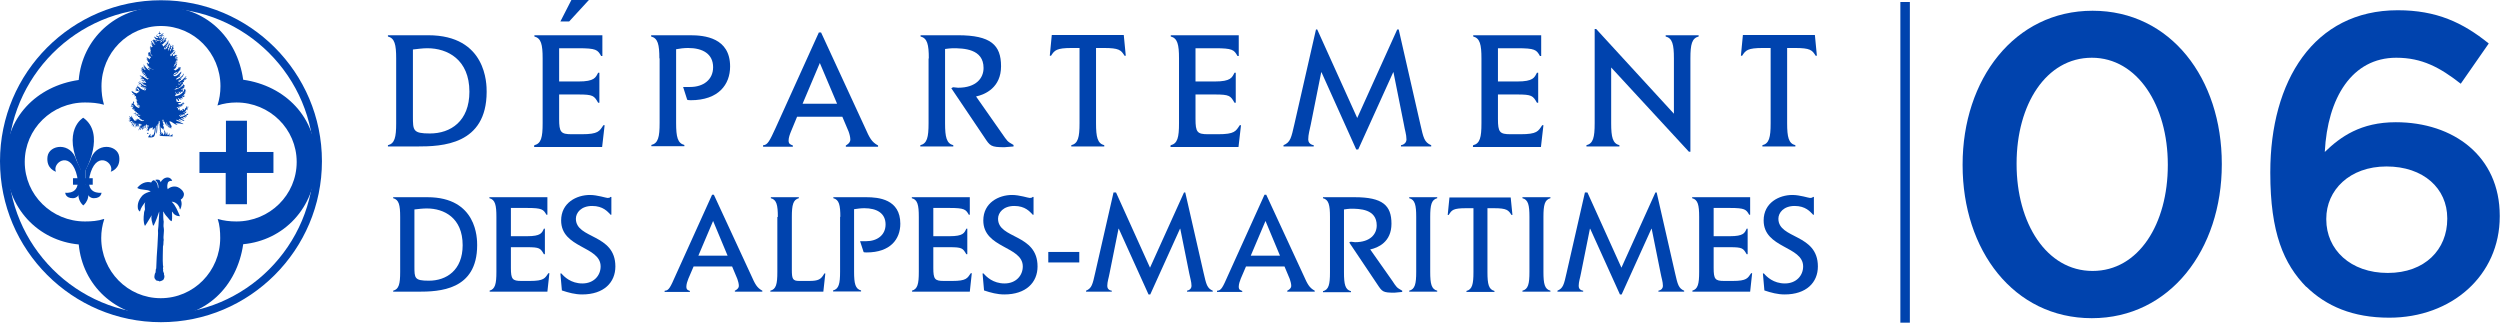
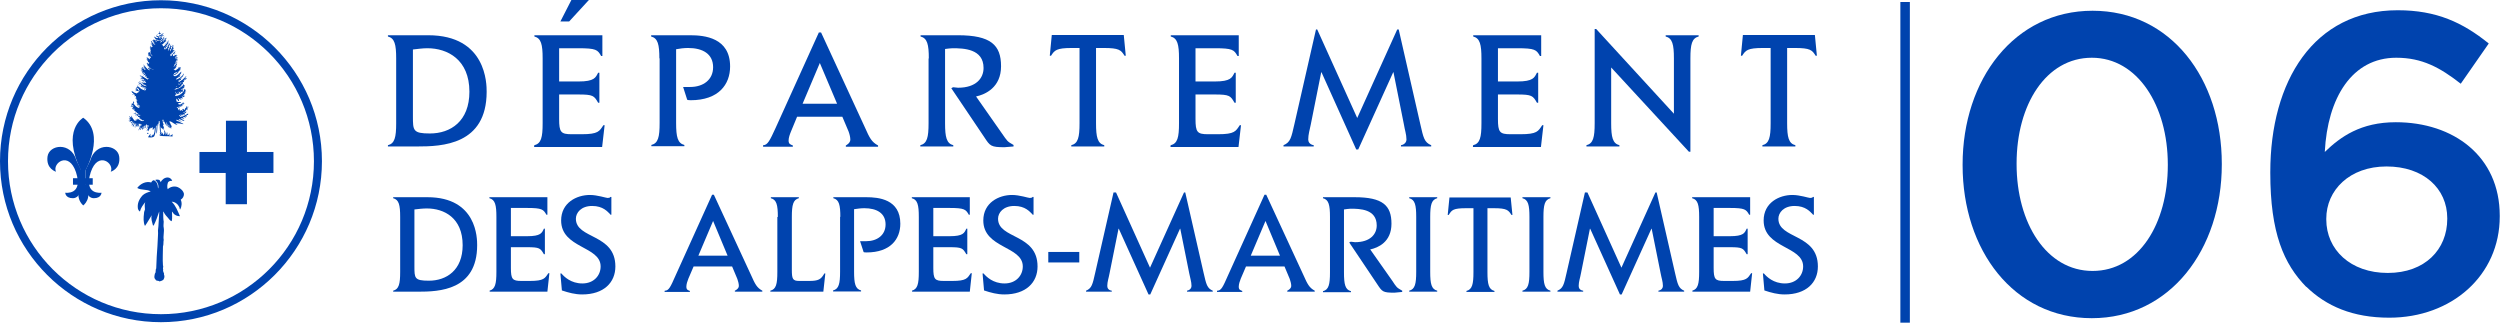
<svg xmlns="http://www.w3.org/2000/svg" width="767" height="99" viewBox="0 0 767 99" fill="none">
  <path d="M585.946 0.614H583.032V99H585.946V0.614Z" fill="#0043AE" />
  <path d="M602.127 50.688V50.458C602.127 24.385 618 3.297 642.003 3.297C666.005 3.297 681.649 24.155 681.649 50.228V50.458C681.649 76.531 665.775 97.619 641.773 97.619C617.77 97.619 602.127 76.761 602.127 50.688ZM665.085 50.688V50.458C665.085 32.437 655.806 17.714 641.773 17.714C627.739 17.714 618.691 32.054 618.691 50.151V50.381C618.691 68.402 627.816 83.126 642.003 83.126C656.189 83.126 665.085 68.632 665.085 50.688Z" fill="#0043AE" />
  <path d="M707.568 88.033C700.667 80.978 696.526 71.469 696.526 53.065V52.835C696.526 24.922 709.792 3.144 735.635 3.144C747.521 3.144 755.573 6.901 763.548 13.343L754.959 25.689C748.594 20.704 743.073 17.714 735.175 17.714C721.601 17.714 714.086 29.983 713.243 46.624C718.074 41.946 724.285 37.498 735.021 37.498C752.735 37.498 766.922 47.927 766.922 66.178V66.408C766.922 84.506 752.199 97.466 733.027 97.466C721.831 97.466 713.703 93.938 707.568 87.957M750.818 67.175V66.945C750.818 57.82 743.533 51.071 732.184 51.071C720.835 51.071 713.703 58.356 713.703 67.098V67.329C713.703 76.607 721.141 83.739 732.567 83.739C743.993 83.739 750.818 76.531 750.818 67.175Z" fill="#0043AE" />
  <path d="M121.545 17.943C121.545 13.649 121.085 11.732 119.014 11.195V10.812H131.361C149.305 10.812 149.305 25.842 149.305 28.142C149.305 44.476 135.578 44.936 127.987 44.936H119.014V44.553C121.085 44.016 121.545 42.176 121.545 37.805V17.943ZM126.683 35.658C126.683 40.029 126.683 40.949 131.897 40.949C138.262 40.949 144.014 37.191 144.014 28.142C144.014 18.25 137.265 14.799 131.131 14.799C129.597 14.799 128.14 15.029 126.683 15.183V35.658Z" fill="#0043AE" />
  <path d="M163.951 44.554C166.022 44.017 166.482 42.176 166.482 37.805V17.944C166.482 13.65 166.022 11.733 163.951 11.196V10.812H184.809V17.177H184.426C183.352 15.26 182.892 14.8 177.448 14.8H171.543V24.999H177.448C182.432 24.999 182.739 23.772 183.506 22.315H183.889V31.517H183.506C182.279 29.37 181.972 28.987 177.448 28.987H171.543V36.502C171.543 40.566 172.08 41.179 175.377 41.179H178.445C183.582 41.179 183.889 40.259 185.116 38.419H185.5L184.733 45.09H163.875V44.707L163.951 44.554ZM175.224 0H180.668L174.61 6.595H171.926L175.3 0H175.224Z" fill="#0043AE" />
  <path d="M202.294 17.943C202.294 13.649 201.834 11.732 199.764 11.195V10.812H211.726C216.174 10.812 223.996 11.579 223.996 20.397C223.996 25.919 220.468 30.75 211.88 30.75C211.164 30.75 210.806 30.673 210.806 30.52L209.579 26.685C210.346 26.685 211.036 26.685 211.726 26.685C215.791 26.685 218.781 24.462 218.781 20.627C218.781 16.563 215.637 14.723 211.113 14.723C209.886 14.723 208.582 14.876 207.432 15.106V37.728C207.432 42.022 207.892 43.939 209.963 44.476V44.86H199.84V44.476C201.911 43.939 202.371 42.099 202.371 37.728V17.867L202.294 17.943Z" fill="#0043AE" />
  <path d="M234.118 44.554C235.498 44.554 236.188 43.097 237.952 39.263L251.219 9.969H251.909L265.328 39.033C266.785 42.33 267.399 43.557 269.393 44.631V45.014H259.5V44.631C259.5 44.631 260.881 43.941 260.881 42.867C260.881 42.1 260.651 41.18 260.344 40.337L258.427 35.812H244.547L242.707 40.26C242.323 41.18 241.94 42.254 241.94 43.097C241.94 44.247 242.553 44.324 243.243 44.631V45.014H234.118V44.631V44.554ZM246.234 31.825H256.817L251.525 19.325L246.234 31.825Z" fill="#0043AE" />
  <path d="M284.96 17.943C284.96 13.649 284.5 11.732 282.43 11.195V10.812H293.856C303.978 10.812 307.122 13.803 307.122 20.321C307.122 26.839 302.291 28.986 299.454 29.599L307.352 40.872C309.039 43.249 308.886 43.326 310.956 44.476V44.936L308.196 45.166C303.978 45.166 303.748 44.783 301.984 42.099L291.862 27.069L292.399 26.762C292.935 26.762 293.395 26.916 293.932 26.916C299.454 26.916 301.754 24.002 301.754 20.858C301.754 14.953 295.619 14.799 292.245 14.799C291.478 14.799 290.711 14.953 289.945 15.029V37.805C289.945 42.099 290.405 44.016 292.475 44.553V44.936H282.353V44.553C284.423 44.016 284.884 42.176 284.884 37.805V17.943H284.96Z" fill="#0043AE" />
  <path d="M331.2 14.723H328.823C324.145 14.723 323.532 15.413 322.458 17.1H322.075L322.688 10.735H344.773L345.387 17.1H345.003C343.93 15.336 343.316 14.723 338.639 14.723H336.261V37.805C336.261 42.099 336.721 44.016 338.792 44.553V44.936H328.67V44.553C330.74 44.016 331.2 42.176 331.2 37.805V14.723Z" fill="#0043AE" />
  <path d="M359.19 44.553C361.261 44.016 361.721 42.176 361.721 37.805V17.943C361.721 13.649 361.261 11.732 359.19 11.195V10.812H380.049V17.177H379.665C378.592 15.259 378.131 14.799 372.687 14.799H366.782V24.998H372.687C377.671 24.998 377.978 23.771 378.745 22.314H379.128V31.517H378.745C377.518 29.369 377.211 28.986 372.687 28.986H366.782V36.501C366.782 40.565 367.319 41.179 370.616 41.179H373.684C378.822 41.179 379.128 40.259 380.355 38.418H380.739L379.972 45.09H359.114V44.706L359.19 44.553Z" fill="#0043AE" />
  <path d="M403.667 9.049H404.127L416.396 36.195L428.666 9.049H429.126L435.721 37.959C436.718 42.33 436.948 43.633 439.095 44.553V44.937H429.816V44.553C431.043 44.323 431.503 43.48 431.503 42.79C431.503 41.256 430.966 39.799 430.736 38.265L427.516 22.162H427.439L416.703 45.857H416.09L405.431 22.162H405.354L402.133 38.265C401.826 39.799 401.366 41.256 401.366 42.79C401.366 43.48 401.75 44.323 403.053 44.553V44.937H393.775V44.553C395.922 43.633 396.152 42.33 397.149 37.959L403.744 9.049H403.667Z" fill="#0043AE" />
  <path d="M451.978 44.553C454.049 44.016 454.509 42.176 454.509 37.805V17.943C454.509 13.649 454.049 11.732 451.978 11.195V10.812H472.837V17.177H472.453C471.38 15.259 470.92 14.799 465.475 14.799H459.57V24.998H465.475C470.459 24.998 470.766 23.771 471.533 22.314H471.917V31.517H471.533C470.306 29.369 469.999 28.986 465.475 28.986H459.57V36.501C459.57 40.565 460.107 41.179 463.405 41.179H466.472C471.61 41.179 471.916 40.259 473.143 38.418H473.527L472.76 45.09H451.902V44.706L451.978 44.553Z" fill="#0043AE" />
  <path d="M489.247 8.895H489.707L513.556 34.891V17.944C513.556 13.649 513.096 11.732 511.025 11.196V10.812H521.147V11.196C519.077 11.732 518.617 13.573 518.617 17.944V46.547H518.157L494.308 20.704V37.805C494.308 42.099 494.768 44.017 496.839 44.553V44.937H486.716V44.553C488.787 44.017 489.247 42.176 489.247 37.805V8.895Z" fill="#0043AE" />
  <path d="M543.233 14.723H540.856C536.178 14.723 535.565 15.413 534.491 17.1H534.108L534.721 10.735H556.806L557.42 17.1H557.036C555.963 15.336 555.349 14.723 550.671 14.723H548.294V37.805C548.294 42.099 548.754 44.016 550.825 44.553V44.936H540.702V44.553C542.773 44.016 543.233 42.176 543.233 37.805V14.723Z" fill="#0043AE" />
  <path d="M122.772 66.561C122.772 62.88 122.388 61.27 120.625 60.81V60.503H131.13C146.391 60.503 146.391 73.233 146.391 75.227C146.391 89.106 134.735 89.49 128.216 89.49H120.625V89.183C122.388 88.723 122.772 87.113 122.772 83.432V66.561ZM127.143 81.668C127.143 85.349 127.143 86.116 131.591 86.116C136.958 86.116 141.943 82.895 141.943 75.227C141.943 66.791 136.192 63.954 130.977 63.954C129.673 63.954 128.446 64.107 127.143 64.261V81.668Z" fill="#0043AE" />
  <path d="M150.149 89.183C151.913 88.723 152.296 87.113 152.296 83.432V66.561C152.296 62.88 151.913 61.27 150.149 60.81V60.503H167.94V65.871H167.633C166.713 64.261 166.329 63.801 161.728 63.801H156.744V72.466H161.728C165.946 72.466 166.253 71.469 166.866 70.165H167.173V77.987H166.866C165.793 76.147 165.562 75.84 161.728 75.84H156.744V82.205C156.744 85.656 157.204 86.192 159.965 86.192H162.572C166.943 86.192 167.173 85.349 168.246 83.815H168.553L167.94 89.49H150.226V89.183H150.149Z" fill="#0043AE" />
  <path d="M187.264 65.796C186.42 64.952 185.04 63.189 181.666 63.189C178.292 63.189 176.681 65.259 176.681 67.1C176.681 73.388 188.797 71.624 188.797 81.746C188.797 86.654 185.27 90.335 178.598 90.335C176.451 90.335 174.457 89.798 172.387 89.108L171.927 83.893H172.234C173.077 84.89 175.148 86.961 178.675 86.961C182.202 86.961 184.273 84.507 184.273 81.746C184.273 75.458 172.157 76.225 172.157 67.636C172.157 62.192 176.911 59.815 180.976 59.815C183.276 59.815 185.96 60.735 186.42 60.735C186.727 60.735 187.187 60.658 187.264 60.428H187.57V65.873H187.264V65.796Z" fill="#0043AE" />
  <path d="M203.98 89.184C205.207 89.184 205.744 87.957 207.201 84.66L218.474 59.737H219.011L230.437 84.43C231.663 87.191 232.2 88.264 233.887 89.184V89.491H225.452V89.184C225.452 89.184 226.679 88.647 226.679 87.727C226.679 87.037 226.449 86.27 226.219 85.58L224.608 81.746H212.799L211.189 85.504C210.882 86.27 210.575 87.191 210.575 87.957C210.575 88.954 211.112 89.031 211.649 89.261V89.568H203.904V89.261L203.98 89.184ZM214.256 78.448H223.228L218.78 67.789L214.256 78.448Z" fill="#0043AE" />
  <path d="M238.643 66.561C238.643 62.88 238.259 61.27 236.495 60.81V60.503H245.084V60.81C243.32 61.27 242.937 62.88 242.937 66.561V82.742C242.937 85.502 243.167 86.192 245.161 86.192H248.228C251.065 86.192 251.909 85.732 252.906 83.892H253.213L252.599 89.49H236.342V89.183C238.106 88.723 238.489 87.189 238.489 83.432V66.561H238.643Z" fill="#0043AE" />
  <path d="M257.814 66.561C257.814 62.88 257.43 61.27 255.667 60.81V60.503H265.789C269.546 60.503 276.218 61.117 276.218 68.632C276.218 73.309 273.227 77.45 265.866 77.45C265.252 77.45 264.945 77.399 264.945 77.297L263.872 74C264.485 74 265.099 74 265.712 74C269.163 74 271.694 72.082 271.694 68.862C271.694 65.411 269.01 63.877 265.176 63.877C264.102 63.877 263.028 64.031 262.031 64.184V83.355C262.031 87.036 262.415 88.646 264.179 89.106V89.413H255.59V89.106C257.354 88.646 257.737 87.036 257.737 83.355V66.485L257.814 66.561Z" fill="#0043AE" />
  <path d="M279.745 89.183C281.509 88.723 281.892 87.113 281.892 83.432V66.561C281.892 62.88 281.509 61.27 279.745 60.81V60.503H297.536V65.871H297.229C296.309 64.261 295.925 63.801 291.324 63.801H286.34V72.466H291.324C295.542 72.466 295.849 71.469 296.462 70.165H296.769V77.987H296.462C295.389 76.147 295.158 75.84 291.324 75.84H286.34V82.205C286.34 85.656 286.8 86.192 289.56 86.192H292.168C296.539 86.192 296.769 85.349 297.842 83.815H298.149L297.536 89.49H279.822V89.183H279.745Z" fill="#0043AE" />
  <path d="M316.784 65.796C315.941 64.952 314.56 63.189 311.186 63.189C307.812 63.189 306.202 65.259 306.202 67.1C306.202 73.388 318.318 71.624 318.318 81.746C318.318 86.654 314.79 90.335 308.119 90.335C305.972 90.335 303.978 89.798 301.907 89.108L301.447 83.893H301.754C302.598 84.89 304.668 86.961 308.195 86.961C311.723 86.961 313.793 84.507 313.793 81.746C313.793 75.458 301.677 76.225 301.677 67.636C301.677 62.192 306.432 59.815 310.496 59.815C312.797 59.815 315.481 60.735 315.941 60.735C316.247 60.735 316.707 60.658 316.784 60.428H317.091V65.873H316.784V65.796Z" fill="#0043AE" />
  <path d="M321.615 77.299H331.124V80.519H321.615V77.299Z" fill="#0043AE" />
  <path d="M342.013 59.047H342.397L352.826 82.129L363.255 59.047H363.638L369.236 83.586C370.08 87.267 370.31 88.417 372.074 89.184V89.491H364.175V89.184C365.249 88.954 365.555 88.264 365.555 87.727C365.555 86.423 365.095 85.196 364.865 83.893L362.105 70.166H362.028L352.902 90.334H352.366L343.24 70.166H343.164L340.403 83.893C340.173 85.196 339.713 86.423 339.713 87.727C339.713 88.34 340.019 89.031 341.093 89.184V89.491H333.195V89.184C334.958 88.417 335.188 87.344 336.032 83.586L341.63 59.047H342.013Z" fill="#0043AE" />
  <path d="M373.454 89.184C374.681 89.184 375.218 87.957 376.675 84.66L387.947 59.737H388.484L399.91 84.43C401.137 87.191 401.674 88.264 403.361 89.184V89.491H394.926V89.184C394.926 89.184 396.152 88.647 396.152 87.727C396.152 87.037 395.922 86.27 395.692 85.58L394.082 81.746H382.273L380.662 85.504C380.356 86.27 380.049 87.191 380.049 87.957C380.049 88.954 380.586 89.031 381.122 89.261V89.568H373.377V89.261L373.454 89.184ZM383.73 78.448H392.702L388.254 67.789L383.73 78.448Z" fill="#0043AE" />
  <path d="M408.038 66.561C408.038 62.88 407.655 61.27 405.891 60.81V60.503H415.63C424.219 60.503 426.903 63.034 426.903 68.632C426.903 74.23 422.838 75.993 420.384 76.53L427.133 86.116C428.513 88.186 428.436 88.186 430.2 89.183V89.567L427.823 89.797C424.219 89.797 424.065 89.49 422.532 87.189L413.943 74.383L414.403 74.153C414.863 74.153 415.247 74.306 415.707 74.306C420.384 74.306 422.378 71.853 422.378 69.168C422.378 64.107 417.164 64.031 414.326 64.031C413.713 64.031 413.023 64.184 412.333 64.261V83.585C412.333 87.266 412.716 88.876 414.48 89.337V89.643H405.891V89.337C407.655 88.876 408.038 87.266 408.038 83.585V66.715V66.561Z" fill="#0043AE" />
  <path d="M432.347 89.183C434.111 88.723 434.494 87.113 434.494 83.432V66.561C434.494 62.88 434.111 61.27 432.347 60.81V60.503H440.936V60.81C439.172 61.27 438.789 62.88 438.789 66.561V83.432C438.789 87.113 439.172 88.723 440.936 89.183V89.49H432.347V89.183Z" fill="#0043AE" />
  <path d="M451.825 63.877H449.831C445.844 63.877 445.384 64.414 444.463 65.948H444.157L444.694 60.58H463.481L464.018 65.948H463.711C462.791 64.491 462.331 63.877 458.343 63.877H456.35V83.509C456.35 87.19 456.733 88.8 458.497 89.26V89.567H449.908V89.26C451.672 88.8 452.055 87.19 452.055 83.509V63.877H451.825Z" fill="#0043AE" />
  <path d="M467.085 89.183C468.849 88.723 469.233 87.113 469.233 83.432V66.561C469.233 62.88 468.849 61.27 467.085 60.81V60.503H475.674V60.81C473.91 61.27 473.527 62.88 473.527 66.561V83.432C473.527 87.113 473.91 88.723 475.674 89.183V89.49H467.085V89.183Z" fill="#0043AE" />
  <path d="M486.64 59.047H487.024L497.453 82.129L507.882 59.047H508.265L513.863 83.586C514.707 87.267 514.937 88.417 516.701 89.184V89.491H508.802V89.184C509.876 88.954 510.182 88.264 510.182 87.727C510.182 86.423 509.722 85.196 509.492 83.893L506.732 70.166H506.655L497.529 90.334H496.993L487.867 70.166H487.791L485.03 83.893C484.8 85.196 484.34 86.423 484.34 87.727C484.34 88.34 484.646 89.031 485.72 89.184V89.491H477.822V89.184C479.585 88.417 479.815 87.344 480.659 83.586L486.257 59.047H486.64Z" fill="#0043AE" />
  <path d="M519.155 89.183C520.918 88.723 521.302 87.113 521.302 83.432V66.561C521.302 62.88 520.918 61.27 519.155 60.81V60.503H536.945V65.871H536.639C535.718 64.261 535.335 63.801 530.734 63.801H525.749V72.466H530.734C534.952 72.466 535.258 71.469 535.872 70.165H536.179V77.987H535.872C534.798 76.147 534.568 75.84 530.734 75.84H525.749V82.205C525.749 85.656 526.21 86.192 528.97 86.192H531.577C535.948 86.192 536.178 85.349 537.252 83.815H537.559L536.945 89.49H519.231V89.183H519.155Z" fill="#0043AE" />
  <path d="M556.192 65.796C555.349 64.952 553.969 63.189 550.594 63.189C547.22 63.189 545.61 65.259 545.61 67.1C545.61 73.388 557.726 71.624 557.726 81.746C557.726 86.654 554.199 90.335 547.527 90.335C545.38 90.335 543.386 89.798 541.316 89.108L540.856 83.893H541.162C542.006 84.89 544.076 86.961 547.604 86.961C551.131 86.961 553.202 84.507 553.202 81.746C553.202 75.458 541.086 76.225 541.086 67.636C541.086 62.192 545.84 59.815 549.904 59.815C552.205 59.815 554.889 60.735 555.349 60.735C555.656 60.735 556.116 60.658 556.192 60.428H556.499V65.873H556.192V65.796Z" fill="#0043AE" />
-   <path d="M31.977 67.252C31.364 69.093 31.057 71.01 31.057 73.004C31.057 83.203 39.186 91.485 49.308 91.485C59.43 91.485 67.559 83.203 67.559 73.004C67.559 71.01 67.406 69.016 66.792 67.176C68.633 67.713 70.473 67.943 72.543 67.943C82.743 67.943 91.024 59.814 91.024 49.692C91.024 39.569 82.743 31.441 72.543 31.441C70.55 31.441 68.556 31.748 66.715 32.361C67.329 30.444 67.636 28.527 67.636 26.456C67.636 16.257 59.507 7.975 49.385 7.975C39.262 7.975 31.134 16.257 31.134 26.456C31.134 28.45 31.364 30.291 31.901 32.131C30.06 31.594 28.067 31.441 26.073 31.441C15.874 31.441 7.592 39.569 7.592 49.692C7.592 59.814 15.874 67.943 26.073 67.943C28.067 67.943 30.06 67.789 31.901 67.176L31.977 67.252ZM24.156 24.462C25.229 12.116 35.198 2.301 49.231 2.071C63.188 1.841 72.773 11.579 74.614 24.462C87.497 26.303 97.236 35.965 97.006 49.845C96.776 63.878 86.96 73.771 74.614 74.921C72.773 87.804 63.111 97.62 49.231 97.389C35.198 97.159 25.306 87.344 24.156 74.998C11.809 73.847 1.994 63.955 1.764 49.922C1.534 35.965 11.349 26.38 24.156 24.539" fill="#0043AE" />
  <path d="M0 49.462C0 76.684 22.162 98.846 49.385 98.846C76.608 98.846 98.77 76.684 98.77 49.462C98.77 22.238 76.608 0.077 49.385 0.077C22.162 0.077 0 22.238 0 49.462ZM2.454 49.462C2.454 23.619 23.465 2.531 49.385 2.531C75.304 2.531 96.316 23.542 96.316 49.462C96.316 75.381 75.304 96.392 49.385 96.392C23.465 96.392 2.454 75.381 2.454 49.462Z" fill="#0043AE" />
  <path d="M52.452 55.52H52.145C52.145 55.52 51.608 55.75 51.532 55.98C51.302 56.671 51.225 57.361 51.455 58.051C52.222 57.284 53.526 56.977 54.599 57.438C55.443 57.821 56.286 58.588 56.44 59.508C56.44 60.275 56.056 60.888 55.443 61.272C55.903 62.192 55.749 63.419 55.289 64.262C55.059 64.109 55.136 63.802 54.983 63.495C54.599 62.652 53.679 61.885 52.682 61.885C53.986 63.189 54.523 64.799 55.213 66.333C54.369 66.333 53.526 66.026 53.066 65.259L52.759 64.876C52.759 65.796 52.912 67.023 52.682 67.867C52.069 67.713 51.762 67.023 51.302 66.563C50.765 66.026 50.458 65.489 50.075 64.876C49.998 65.029 50.075 65.259 50.075 65.489C50.075 66.333 50.075 67.176 50.228 68.02C50.228 68.71 50.075 69.247 50.228 69.86C50.458 71.164 49.998 72.391 50.228 73.618C50.075 74.231 50.228 74.998 49.998 75.612C49.998 77.529 49.845 79.523 49.998 81.44C50.228 81.823 49.845 82.283 50.075 82.743C49.845 83.357 50.458 83.664 50.305 84.277C50.612 84.814 50.382 85.427 50.075 85.887C49.691 86.117 49.308 86.271 48.925 86.347C48.541 85.964 47.928 86.347 47.698 85.734C47.161 85.274 47.391 84.507 47.544 83.894C47.928 83.51 47.621 82.82 47.928 82.36C47.928 81.133 48.081 80.059 48.081 78.756C48.234 76.609 48.388 74.461 48.464 72.314C48.464 71.854 48.541 71.241 48.464 70.704C48.694 69.017 48.694 67.1 48.848 65.413V64.876C48.388 66.256 47.851 67.79 47.161 69.17H46.931C46.701 68.173 46.241 67.176 46.547 66.026C45.857 67.1 45.244 68.25 44.477 69.324C43.94 68.25 44.017 66.716 44.17 65.566C44.17 65.106 44.324 64.646 44.477 64.262C44.4 63.572 44.324 62.729 44.553 62.038C43.863 62.882 43.173 63.802 42.943 64.876C42.636 64.799 42.483 64.416 42.33 64.109C42.023 62.422 42.713 61.042 43.787 59.891C44.477 59.278 45.32 58.971 46.241 58.741C45.09 57.974 43.327 58.434 42.1 57.667C43.096 56.364 44.707 55.52 46.394 55.98C46.547 55.674 46.777 55.367 47.161 55.29C47.851 55.52 48.311 56.287 48.388 56.977C48.464 57.207 48.388 57.591 48.541 57.821C48.771 56.824 48.388 55.904 47.621 55.214C47.928 55.06 48.541 55.06 48.848 55.214C49.155 55.367 49.155 55.674 49.308 55.904C49.691 55.06 50.535 54.447 51.455 54.447C52.069 54.447 52.605 54.907 52.835 55.444L52.452 55.52Z" fill="#0043AE" />
  <path d="M25.536 36.118C25.536 36.118 18.711 39.876 24.846 52.299V56.44C24.846 56.44 22.622 60.351 25.536 63.035C25.536 63.035 28.603 60.811 26.226 56.44V52.299C26.226 52.299 32.514 41.026 25.536 36.118Z" fill="#0043AE" />
  <path d="M17.178 52.682C17.178 52.682 14.111 51.839 14.571 48.081C15.031 44.324 21.779 43.404 23.466 49.232L24.923 52.222V57.36C24.923 57.36 24.77 60.734 22.392 60.811C20.015 60.811 20.015 59.124 20.015 59.124C20.015 59.124 25.613 59.968 23.313 52.836C21.089 46.164 15.951 50.152 17.178 52.682Z" fill="#0043AE" />
  <path d="M33.972 52.682C33.972 52.682 37.039 51.839 36.579 48.081C36.119 44.324 29.371 43.404 27.684 49.232L26.227 52.222V57.36C26.227 57.36 26.38 60.734 28.757 60.811C31.134 60.811 31.134 59.124 31.134 59.124C31.134 59.124 25.536 59.968 27.837 52.836C30.061 46.164 35.199 50.152 33.972 52.682Z" fill="#0043AE" />
  <path d="M28.45 54.677H22.392V56.671H28.45V54.677Z" fill="#0043AE" />
  <path d="M41.87 34.047L41.717 34.124H41.64L41.87 34.047Z" fill="#0043AE" />
  <path d="M54.753 26.302H54.983C54.983 26.302 54.829 25.842 54.753 25.689C54.983 25.459 55.059 26.072 55.289 25.842H55.75V25.689H55.443L55.213 25.382H55.596H56.21H56.056L55.826 25.075L56.286 25.152H56.363H56.44V24.998L56.286 24.692H56.746L56.44 24.538C56.44 24.538 56.823 24.232 56.9 24.538H57.13L56.9 24.308H56.593L56.823 24.078C56.823 24.078 57.13 24.385 57.36 24.078L56.746 23.848L57.283 23.541H56.9V23.235C56.9 23.925 56.21 24.078 55.903 24.538C55.596 24.615 55.443 24.845 55.136 24.998L54.906 25.229L54.676 24.692L55.136 24.845L54.906 24.462C54.906 24.462 55.289 24.615 55.52 24.462V24.232L55.366 24.078C55.366 23.618 55.673 24.155 55.826 24.078L55.596 23.771L55.98 23.618V23.465L56.21 23.311L55.98 23.081C55.98 23.081 56.286 23.235 56.363 23.005C56.056 23.005 56.516 22.698 56.363 22.544V22.698L56.133 22.621V22.928C55.52 23.695 54.983 24.155 54.139 24.385L53.909 24.232H54.139L54.216 23.925H54.523V23.695H54.906L54.753 23.388C54.753 23.388 55.136 23.695 55.289 23.388L54.983 23.081H55.443L55.136 22.775C55.289 22.621 55.52 22.851 55.596 22.621L55.366 22.468L55.826 22.314H55.443L55.673 22.008H55.52C55.213 22.391 54.676 22.928 54.139 23.235C53.833 23.465 53.296 23.465 53.219 23.005V22.775L53.756 23.081L54.062 22.928L53.756 22.775C53.756 22.775 53.372 22.775 53.372 22.468C53.833 22.161 54.062 23.005 54.446 22.621L54.139 22.468C54.139 22.468 53.833 22.314 53.756 22.161C54.216 21.931 54.216 22.468 54.676 22.468C54.829 22.238 54.446 22.391 54.446 22.161H54.676L54.983 21.931L54.293 21.778H54.983L55.52 21.317C55.289 21.394 55.136 21.624 54.906 21.624C54.906 21.624 55.443 21.241 55.52 21.011L55.059 21.241C55.059 21.241 55.75 20.781 55.213 20.551C54.906 20.627 55.059 20.934 54.829 21.087V20.704H54.753V20.551H54.676C54.829 21.164 54.139 21.317 53.756 21.624L53.602 21.471L53.219 21.164C53.219 21.164 53.833 21.164 53.909 20.934H53.602C53.602 20.934 54.062 20.781 54.062 20.551H53.756L54.293 20.321L53.986 20.167L54.369 19.86H54.139L54.369 19.554L54.216 19.4L53.372 20.474H53.219L53.526 20.091L53.372 19.937L53.679 19.784L53.526 19.631C53.526 19.631 53.833 19.707 53.909 19.477L53.756 19.17H54.369V18.94C54.369 18.94 53.986 19.017 53.833 18.787L54.216 18.634L53.986 18.48H54.599V18.327H54.523H53.833C53.833 18.327 54.369 18.327 54.523 18.02H54.369C54.369 18.02 53.986 17.867 53.833 18.02V17.79L54.139 17.867V17.637H54.523V17.483C54.216 17.483 53.909 17.56 53.679 17.713V17.483C53.679 17.483 54.062 17.253 54.293 17.33L53.986 17.023H54.446C54.062 16.486 53.526 17.177 53.066 17.253V16.87L53.219 16.716H53.066C53.142 16.256 53.449 16.716 53.679 16.64L53.219 16.333C53.219 16.333 53.602 16.41 53.833 16.333L53.602 16.18L53.833 15.873L53.679 15.72L53.526 16.026C52.912 16.256 52.912 17.023 52.376 17.253C52.376 17.023 52.145 16.87 52.145 16.64C52.452 16.486 52.299 17.023 52.605 16.793L52.376 16.486H52.682C52.682 16.486 52.682 16.333 52.682 16.18H52.989V16.026L53.372 15.72H52.912C52.912 15.72 53.372 15.566 53.526 15.489C53.526 15.106 53.142 15.489 52.912 15.413C52.912 15.183 53.219 15.259 53.296 15.183L52.912 15.106C52.912 14.876 53.372 15.106 53.372 14.799H53.066L53.296 14.186L52.989 14.493L53.219 13.879H53.142L52.989 13.726C52.989 14.493 52.529 15.106 52.222 15.796C51.992 15.566 52.452 15.336 52.069 15.259C52.145 15.029 52.299 15.259 52.376 15.106L52.529 14.723L52.299 14.569L52.682 14.339V14.109L52.376 14.263L52.529 13.649L52.376 13.802C52.222 14.339 51.839 14.876 51.839 15.413H51.455C51.455 15.413 51.839 15.259 51.685 14.953H51.379L51.915 14.569C51.609 14.569 51.915 14.416 51.915 14.263H51.609L51.915 13.956H51.685L52.069 13.879L52.222 13.572H51.839L52.145 13.419V13.266C51.379 13.649 51.609 14.569 50.919 15.029L50.535 15.183L50.382 14.876V14.493C50.382 14.493 50.765 14.799 50.765 14.953C51.148 14.799 50.688 14.416 50.765 14.186L51.225 14.493V14.339L50.919 13.956H51.072L51.455 13.879L51.225 13.649L51.609 13.419H51.302L51.762 13.266L51.379 13.112L51.762 12.959L51.532 12.806L51.762 12.652H51.685V12.422H51.609C51.302 13.112 50.842 13.956 50.075 14.263L49.845 13.802H49.538C50.152 13.572 50.535 12.652 51.148 12.575H50.919L50.995 12.269L50.612 12.422C50.612 12.422 50.842 11.962 51.148 11.885L50.842 11.732L51.148 11.579C50.688 11.579 50.458 12.192 50.305 12.575C50.305 12.882 49.998 12.575 49.922 12.575H49.998H50.152V12.345C50.152 12.345 50.075 12.039 50.382 11.962H50.305L50.535 11.655C50.152 11.655 50.152 12.115 49.998 12.345C49.768 12.652 49.385 13.112 49.001 13.036C49.308 13.036 49.001 12.806 49.155 12.729L49.308 12.882L49.462 12.575H49.615C50.152 12.345 49.922 11.579 50.535 11.502H50.228L50.305 11.348V11.195L50.612 11.042C50.075 11.272 49.922 12.115 49.308 12.499H48.925V12.192L49.155 12.422C49.155 12.422 49.462 12.115 49.691 11.885V11.425L49.922 11.195C49.615 11.425 49.385 11.655 49.078 11.885L48.848 11.579C49.078 10.965 48.081 11.272 47.928 10.735V10.889V11.195H48.081L48.695 11.655C48.465 11.732 48.234 11.655 48.005 11.655C47.698 11.579 47.621 11.195 47.238 11.272L47.544 11.502L47.161 11.655C47.161 11.655 47.468 11.655 47.544 11.655V11.885H47.774V12.192L48.005 12.039V12.345L48.234 12.115L48.465 12.422V12.192L48.771 12.575C48.388 12.652 48.081 12.269 47.698 12.269V12.652H48.158L47.851 12.959C47.851 12.959 47.544 11.962 46.931 12.115L47.238 12.269H46.778L46.854 12.345V12.575L47.161 12.345L46.854 12.806C47.084 12.959 47.084 12.499 47.238 12.806L47.008 13.036H47.391L47.084 13.342H47.544L47.314 13.496C47.391 13.802 47.544 13.342 47.698 13.496C47.698 13.496 47.314 13.879 47.238 13.649C46.931 13.266 46.624 12.806 46.317 12.499V12.806V12.882L46.624 13.036H46.241C46.241 13.036 46.624 13.036 46.701 13.266C46.624 13.496 46.394 13.266 46.241 13.419V13.572H46.854L46.471 13.802L46.701 13.956V14.186L46.931 14.109L46.547 14.569L46.164 14.033H46.087C46.547 14.339 45.934 14.263 45.934 14.493H46.241L45.934 14.876H46.241L46.087 15.183L46.317 15.413L46.087 15.643L46.241 15.796H46.164V16.026V16.333C46.164 16.333 46.547 17.023 46.854 17.253C46.241 17.1 46.164 16.333 45.857 15.95H45.704L45.474 16.103L45.857 16.256C45.857 16.256 45.474 16.256 45.397 16.486V16.793L45.857 16.64L45.397 17.1H45.934L45.474 17.407C45.474 17.407 46.011 17.1 46.241 17.253L45.704 17.713C45.704 17.713 46.087 17.407 46.317 17.483C46.317 17.79 46.011 17.79 45.934 18.02V18.25C45.934 18.25 45.397 17.713 45.167 17.637H44.86L45.014 17.713L45.321 17.867C45.321 17.867 45.014 17.867 44.937 18.174L45.321 18.327L45.167 18.48V18.634H45.397C45.627 18.71 45.244 18.864 45.397 19.017H45.627V19.247H45.857L45.551 19.631C45.551 19.631 45.244 19.17 45.014 19.17L45.167 19.324L44.937 19.554H45.244L45.397 19.707H45.244L45.09 19.937L45.551 20.091L45.167 20.244L45.781 20.397L45.627 20.627L45.857 20.781H46.087V21.011H46.164L46.547 21.164C46.547 21.164 47.008 21.164 47.238 21.164C46.624 21.394 45.934 21.011 45.321 20.781L45.474 20.934V21.164L45.857 21.317V21.624C45.474 21.394 45.09 21.087 44.784 20.704C44.63 20.397 44.324 20.321 44.247 20.014C44.017 20.014 44.247 19.707 44.017 19.707L44.17 20.091L43.94 20.321H44.094V20.397L44.247 20.244V20.551L43.94 20.781H44.554L44.17 21.087H44.63L44.554 21.164L44.707 21.317C44.017 21.701 44.094 20.551 43.48 20.627C43.48 20.934 43.94 20.934 43.864 21.164C43.71 20.857 43.25 21.164 43.02 20.934L43.71 21.317C43.71 21.317 43.25 21.317 43.173 21.624H43.327C43.327 21.624 43.633 21.471 43.787 21.624L43.48 21.931V22.084L43.864 21.854L43.48 22.468C43.71 22.468 43.787 22.161 44.017 22.161C44.247 22.468 43.633 22.468 43.787 22.775C44.094 22.775 44.17 22.238 44.477 22.314C44.477 22.621 44.017 22.774 44.017 23.158H44.094C44.094 23.158 44.554 22.774 44.784 22.851C44.554 23.005 44.63 23.311 44.4 23.465H45.09L44.784 23.771H45.09V24.002H45.627C45.627 24.002 45.474 24.308 45.244 24.385L43.557 23.311L42.867 23.158C43.02 23.541 43.403 23.158 43.557 23.541H42.867C42.867 23.541 43.403 23.695 43.71 23.848C43.633 24.155 43.25 24.002 43.02 24.078H43.173V24.385L43.633 24.155H43.94L43.557 24.308C43.787 24.462 44.017 24.155 44.247 24.232C44.17 24.768 43.48 24.385 43.403 24.768H43.94L44.4 24.538C44.247 24.845 43.94 24.845 43.71 24.998H44.094C44.094 24.998 44.477 24.615 44.707 24.845L44.247 25.229V25.305C44.477 25.305 44.784 24.998 44.86 25.305C44.4 25.765 43.787 25.075 43.327 25.382L43.787 25.535V25.842L43.94 25.689C44.17 25.689 43.94 25.919 44.017 25.995H44.63L44.477 26.072C44.477 26.072 44.86 26.379 45.09 26.455C44.247 26.455 43.403 25.995 43.02 25.152C43.02 25.075 43.02 24.845 42.867 24.845V25.152C42.867 25.152 43.25 25.382 43.173 25.612C42.867 25.612 42.713 25.229 42.483 25.152C42.407 25.459 42.79 25.382 42.79 25.689C42.713 25.995 42.483 25.689 42.33 25.689C42.483 26.149 43.02 25.612 43.25 25.842V25.995C43.25 25.995 42.867 26.302 42.636 26.149H43.097H43.633C43.633 26.149 43.097 26.379 43.173 26.609H43.403L44.017 26.455C43.787 26.532 43.633 26.839 43.327 26.762H43.557C43.787 26.916 43.94 26.532 44.17 26.685L43.71 27.146C43.71 27.146 44.324 26.686 44.707 26.839C44.554 27.069 44.247 27.145 44.17 27.452C44.554 27.606 44.477 27.069 44.86 27.069C44.937 27.299 44.63 27.529 44.554 27.759C43.864 27.606 43.173 27.299 42.713 26.762C42.33 26.762 42.407 26.302 42.253 26.072V26.455H41.946L42.33 26.685H41.87V26.916C41.87 26.916 42.407 26.916 42.56 27.146H42.253L42.636 27.376V27.606H42.943C42.33 28.372 42.407 26.916 41.716 27.069L41.563 27.222H41.793L41.946 27.376C41.793 27.529 41.563 27.376 41.486 27.682H42.023C42.023 27.682 41.64 27.836 41.563 28.066C42.023 27.682 42.407 27.989 42.79 28.142L42.483 28.296C42.483 28.296 42.023 28.526 41.946 28.679L41.103 28.372C41.103 28.372 40.719 27.836 40.259 28.066L40.643 28.296H40.489V28.526C40.489 28.526 40.873 28.372 40.95 28.679L40.566 29.063H40.719L40.873 28.909H41.256L41.18 29.293L41.486 29.063L41.256 29.599L41.716 29.446V29.599V29.829H41.563L41.64 29.906H41.793V30.06H41.563H41.486L41.716 30.213H41.946V30.29H41.716H41.64H41.563L41.87 30.443H42.023L41.87 30.596V30.75V30.826H42.023H42.1H42.176L41.946 31.133L41.793 31.287H41.946L42.1 31.363L41.946 31.517C41.946 31.747 42.253 31.517 42.33 31.67C42.176 31.747 41.946 31.823 41.946 32.053H42.023L42.56 31.823C42.56 32.13 42.253 31.977 42.1 32.13V32.36C42.1 32.36 42.636 32.207 42.867 32.283C42.867 32.667 42.33 32.283 42.483 32.667H43.02L42.713 32.897C42.713 33.05 42.867 32.974 42.636 33.127C41.87 32.974 41.333 32.36 40.95 31.67L41.18 31.363L40.95 31.056L40.719 31.747H40.489L40.719 31.9L40.259 31.823L40.413 32.053V32.207H40.183C40.413 32.743 40.719 31.977 41.026 32.207L40.489 32.59L40.029 32.82H40.489C40.489 32.82 40.796 32.514 41.026 32.743C40.796 32.743 40.796 33.28 40.413 33.127L40.719 33.357V33.587L41.18 33.204C41.256 33.434 40.873 33.51 40.95 33.74H41.103L41.41 33.51C41.41 33.74 41.103 33.97 41.18 34.047H41.64L41.486 34.507L41.946 34.354V34.584C41.946 34.584 42.407 34.891 42.636 35.044C42.407 35.351 42.253 34.814 42.023 35.044L42.176 35.274L41.946 35.428V35.658L42.253 35.504C42.483 35.274 42.867 35.197 43.097 35.274C42.943 35.657 42.253 35.274 42.33 35.888H42.79V36.348H42.867H42.943V36.424H43.02H43.173V36.654H43.25H43.48L43.633 36.961L43.94 36.808L44.17 37.038C43.403 37.421 42.79 36.731 42.253 36.424C42.023 36.578 41.716 36.501 41.486 36.654C41.486 36.654 42.023 36.654 42.253 36.654C42.176 36.961 41.64 36.808 41.41 37.114C40.873 36.654 40.643 36.041 40.259 35.504H40.183L40.336 36.041H40.183C40.183 36.041 39.799 35.658 39.569 35.658C39.569 35.888 39.799 35.811 39.953 35.964L39.722 36.118L40.106 36.348C39.799 36.348 39.569 36.348 39.339 36.194L39.722 36.424L39.569 36.578H40.259C40.259 36.578 39.722 36.731 39.492 36.885C39.492 37.114 39.646 36.885 39.876 36.885V37.114L39.492 37.268C39.492 37.268 39.876 37.268 40.106 37.268L39.876 37.498C39.876 37.498 40.259 37.038 40.643 37.114C40.566 37.345 40.259 37.651 40.029 37.728H40.413V38.111C40.413 38.111 40.566 37.421 40.873 37.268C40.873 37.651 40.643 37.958 40.413 38.342H40.259L40.566 38.495C40.796 38.188 40.873 37.728 41.18 37.498C41.256 37.958 40.796 38.418 40.719 38.802H40.95C40.95 38.802 41.256 38.111 41.41 37.728H41.486V38.342C41.486 38.342 41.18 39.032 41.486 39.185C41.486 38.955 41.486 38.725 41.563 38.418C41.563 38.188 41.563 37.881 41.87 37.881C41.87 38.188 41.64 38.495 41.87 38.802H42.023C42.023 38.802 42.33 38.265 42.1 37.958H42.79L43.097 38.265V37.958L43.48 38.188C43.097 38.265 43.633 38.495 43.25 38.572L43.097 38.342C43.097 38.342 43.097 38.648 43.097 38.878L42.867 38.495V39.032V38.955C42.867 39.338 42.56 39.568 42.483 39.952H42.636V39.798C42.943 39.568 43.02 39.185 43.25 38.878C43.25 39.108 43.097 39.338 43.097 39.568L42.943 39.875H43.097C43.097 39.875 43.557 39.108 43.787 38.725L43.633 39.415V39.875H43.71V39.722C44.093 39.492 43.94 39.032 44.094 38.648C44.324 38.955 44.017 39.262 44.094 39.568L44.247 39.338C44.247 39.338 44.017 38.648 44.4 38.495C44.4 38.725 44.477 39.032 44.4 39.262C45.014 39.262 44.324 38.648 44.63 38.342L44.784 38.955V38.265L45.014 38.111V38.495L45.244 38.342H45.397H45.474C45.244 38.495 45.014 38.648 45.09 38.878C45.321 38.725 45.321 38.418 45.627 38.495L45.474 38.955H45.321C45.321 38.955 44.937 39.262 44.784 39.492C45.014 39.492 45.167 39.032 45.474 39.108L45.244 39.722C45.244 39.722 44.86 40.105 45.09 40.259V40.105L45.551 39.798L45.397 40.259C45.934 40.182 45.551 39.492 45.934 39.338V39.722V39.798C46.011 39.568 46.241 39.338 46.011 39.108L46.317 39.338L46.778 39.032H46.854V39.875C47.161 39.722 47.238 39.262 47.468 39.185C47.468 40.029 47.468 41.025 46.854 41.562V41.179L46.394 42.099V41.486L46.011 41.946C46.011 41.946 46.164 41.332 46.241 41.025C45.857 41.332 45.627 41.792 45.397 42.099C46.011 42.176 46.854 42.329 47.314 41.792C47.774 40.872 47.698 39.722 47.851 38.725L48.081 38.418L47.928 40.949H48.005C48.388 40.182 48.158 39.032 48.388 38.111L48.618 37.805C48.618 37.805 48.618 38.418 48.695 38.725V37.191L49.078 37.268L48.925 37.805C49.385 37.805 48.848 38.188 48.925 38.418H49.001C49.001 39.492 49.001 40.642 49.538 41.562C49.385 40.642 49.308 39.722 49.231 38.878V38.648C49.231 38.648 49.308 39.262 49.538 39.415L49.615 39.108L49.922 39.722V39.492L50.382 39.875C50.382 39.645 50.075 39.492 50.152 39.262L50.382 39.415L50.152 38.802H50.228C50.228 38.802 49.922 38.572 50.075 38.265H50.228L50.075 37.805H49.998L49.922 37.114L49.691 36.654L49.998 36.885V36.731H50.152V37.268L50.382 37.651L50.612 37.191C50.612 37.191 50.612 37.805 50.612 38.035L50.842 38.265C50.842 38.265 50.765 37.651 51.072 37.498C51.072 37.805 51.072 38.111 51.072 38.418L51.302 38.725C51.302 38.725 51.302 38.035 51.455 37.881V38.418C51.455 38.418 51.455 39.032 51.685 39.108C51.915 38.802 51.532 38.495 51.839 38.265C51.992 38.572 51.839 39.032 52.069 39.338L52.222 38.878V39.185L52.529 39.492V39.185V38.725L52.682 39.108V38.725L52.376 38.188L52.222 37.805C52.222 37.805 51.915 37.421 51.992 37.191C52.912 37.268 53.526 38.342 54.446 38.265C54.293 38.035 53.986 38.035 53.833 37.805C54.599 37.805 55.443 37.881 56.21 38.111V37.958C55.75 37.805 55.289 37.498 54.906 37.268C54.523 37.345 54.293 36.961 53.986 36.885L54.216 36.731C54.599 36.961 55.213 36.961 55.596 37.345V37.191H55.826C55.826 37.191 54.829 36.961 54.829 36.578H55.059C55.059 36.578 55.826 36.808 56.133 37.038H56.516V36.885L56.133 36.731L55.443 36.348C55.826 36.118 56.21 36.501 56.593 36.348L56.133 36.041L56.286 35.888C56.286 35.888 56.823 35.888 56.823 36.194L56.977 35.888L56.746 35.658C56.746 35.658 57.13 35.657 57.36 35.734V35.428H57.13V35.274H57.743L57.59 35.044H57.743V34.891H57.513L57.207 35.121C56.593 35.427 56.056 35.811 55.366 35.888C55.213 35.657 54.983 35.504 54.906 35.274C55.136 35.274 55.443 35.581 55.75 35.734C55.673 35.428 55.443 35.274 55.289 35.044L55.98 35.351H56.363C56.363 35.351 55.98 35.044 55.75 34.891C55.75 34.891 56.363 35.197 56.746 35.121V34.814L56.133 34.507H56.21C56.593 34.354 56.823 34.814 57.13 34.661L56.9 34.507H57.13V34.354H56.823L56.593 34.2C56.823 34.2 57.207 34.047 57.36 34.277L56.9 33.817L57.283 33.664C57.283 33.664 57.667 33.971 57.667 33.664L57.13 33.51L57.667 33.204C57.437 32.897 57.974 32.974 57.897 32.667C57.743 32.897 57.437 33.05 57.207 33.05L57.513 32.667C56.977 32.36 57.207 33.357 56.746 33.204C56.9 33.434 56.67 33.74 56.44 33.74C56.44 33.434 56.21 33.434 56.133 33.357L55.903 33.664L56.21 33.971C56.056 34.277 56.056 33.74 55.826 33.971V33.74C54.983 34.124 55.136 33.971 55.136 33.51L54.906 33.204C54.906 33.204 55.059 33.587 54.906 33.817C54.599 33.817 54.829 33.434 54.599 33.357V33.204H54.523C54.523 32.974 54.062 33.05 54.293 32.82C54.599 32.897 54.829 33.127 55.136 32.974C55.136 32.743 54.753 32.82 54.676 32.667H54.906C54.906 32.667 55.443 32.743 55.826 32.743C55.826 32.59 55.366 32.743 55.366 32.437H55.443C55.443 32.437 55.98 32.437 56.21 32.59L55.98 32.437L55.826 32.13H56.363V32.053C56.21 31.977 55.826 32.053 55.903 31.823H56.44L56.593 31.593H56.286V31.363L55.98 31.593C55.98 31.593 55.596 31.977 55.366 32.053H54.676H54.829L54.676 31.593H54.829H55.443V31.363H55.75C55.213 31.21 54.676 31.44 54.139 31.133V30.98L54.062 30.52L54.216 30.213C54.216 30.213 54.599 30.75 54.676 30.98H54.906V30.596C54.906 30.596 54.906 30.366 54.676 30.366V30.06L55.213 30.443L55.75 30.596C55.75 30.596 55.366 30.136 55.213 30.06C55.213 30.06 55.826 30.136 56.133 30.213C56.133 29.906 55.75 29.906 55.75 29.599C56.056 29.523 56.286 29.906 56.593 29.753V29.599L55.98 29.216C56.133 29.216 56.363 29.369 56.67 29.216L56.363 28.909L56.9 28.756L56.516 28.526L56.977 28.296L56.746 27.989H57.207L56.823 27.759L57.053 27.529H56.67L56.746 27.222L56.516 27.376C56.516 27.912 56.133 28.296 55.75 28.679C55.136 29.139 54.523 29.446 53.756 29.446V29.139L54.062 28.909H54.216L53.909 28.602V28.449L53.756 28.372V28.066C53.756 28.066 54.062 28.679 54.369 28.833H54.676C54.676 28.833 54.369 28.372 54.293 28.142C54.523 28.372 54.676 28.833 54.983 28.833L54.829 28.602H55.213C55.213 28.602 54.753 28.372 54.753 28.142H54.983L55.52 28.602H55.596L55.366 28.066L55.903 28.219C55.903 28.219 56.21 27.989 56.133 27.682C55.826 27.682 55.596 27.606 55.443 27.452C55.673 27.452 55.98 27.376 56.133 27.529L56.286 27.299L55.673 27.069C55.673 27.069 56.363 27.222 56.593 26.839L56.21 26.685L56.746 26.532L56.44 26.379L56.746 26.225L56.44 26.072V25.765C56.44 25.765 56.056 26.302 55.903 26.455C55.136 26.992 54.216 27.452 53.219 27.606C53.219 27.606 53.833 27.452 53.986 27.069H54.599C54.599 27.069 54.829 26.916 54.983 26.839V26.685C54.983 26.685 55.213 26.685 55.366 26.685V26.302L55.673 26.532L55.52 26.149H55.903L55.673 25.842H56.133V25.612H55.98L56.286 25.305C56.286 25.305 56.056 25.459 55.98 25.305L56.286 24.922C55.903 24.768 55.903 25.305 55.673 25.459C55.136 25.919 54.599 26.302 53.986 26.685V26.532L54.753 26.302Z" fill="#0043AE" />
  <path d="M41.256 34.661L41.179 34.891L41.026 34.815L41.103 34.661H41.256Z" fill="#0043AE" />
  <path d="M41.87 34.968H41.41H41.256C41.256 34.662 41.716 34.738 41.87 34.968Z" fill="#0043AE" />
  <path d="M42.253 35.275C42.253 35.275 41.64 35.275 41.41 35.429L41.717 35.045C41.87 35.199 42.177 35.045 42.33 35.275H42.253Z" fill="#0043AE" />
  <path d="M42.483 37.499L42.33 37.039L42.407 36.963L42.483 37.499Z" fill="#0043AE" />
  <path d="M42.791 37.193V37.346L42.637 37.193V36.963L42.791 37.193Z" fill="#0043AE" />
  <path d="M42.56 37.652C42.33 38.112 42.943 38.419 42.406 38.725V39.032L42.253 38.879C42.253 38.879 42.483 38.419 42.406 38.188C42.176 38.342 42.099 38.648 42.023 38.955V38.572C42.023 38.572 42.023 37.652 42.483 37.652H42.56Z" fill="#0043AE" />
-   <path d="M42.099 37.728C42.099 37.728 41.946 38.418 41.716 38.725C41.716 38.725 41.792 38.112 41.869 37.805H42.099V37.728Z" fill="#0043AE" />
+   <path d="M42.099 37.728C41.716 38.725 41.792 38.112 41.869 37.805H42.099V37.728Z" fill="#0043AE" />
  <path d="M45.474 38.572L45.09 38.956L45.167 38.726L45.474 38.572Z" fill="#0043AE" />
  <path d="M50.842 41.486C50.842 41.486 51.225 40.872 51.225 40.489C51.379 40.719 51.379 41.179 51.379 41.486C51.762 41.486 51.915 41.026 52.145 40.796L51.915 41.563C52.299 41.793 52.682 41.333 52.989 41.102L52.836 41.639H53.142L52.836 41.869C51.609 41.716 50.228 41.869 49.078 41.639L48.848 41.256L49.308 41.486C49.308 41.486 49.078 40.949 49.001 40.642C49.231 40.642 49.385 40.949 49.538 41.179C49.692 40.949 49.538 40.642 49.462 40.412C49.768 40.642 49.998 41.026 50.152 41.409C50.382 41.256 50.458 40.949 50.458 40.642L50.305 39.876C50.765 40.259 50.842 40.872 50.842 41.486Z" fill="#0043AE" />
  <path d="M45.55 41.103H45.09L45.397 40.643L45.55 41.103Z" fill="#0043AE" />
  <path d="M49.154 10.199L49.538 10.046C49.538 10.046 49.154 10.352 49.078 10.583L48.464 10.123H48.924V9.586C49.154 9.662 49.001 10.046 49.154 10.199Z" fill="#0043AE" />
  <path d="M50.228 10.276C50.228 10.276 49.615 10.43 49.922 10.737H50.228V10.89C50.228 10.89 49.385 10.89 49.078 11.12V11.35L48.848 11.043V10.813C49.385 10.967 49.615 10.353 50.075 10.2H50.228V10.276Z" fill="#0043AE" />
  <path d="M48.541 10.813L48.004 10.584C48.004 10.584 48.541 10.584 48.465 10.813H48.541Z" fill="#0043AE" />
  <path d="M49.922 11.042C49.922 11.042 49.308 11.426 49.155 11.809V11.272C49.155 11.272 49.692 11.042 49.922 11.042Z" fill="#0043AE" />
  <path d="M51.379 13.036C51.379 13.036 51.072 13.189 50.995 13.036H51.379Z" fill="#0043AE" />
  <path d="M51.072 13.573L50.765 13.496L50.842 13.343L51.072 13.573Z" fill="#0043AE" />
  <path d="M50.918 13.88H50.611V13.726H50.535L50.611 13.65L50.918 13.88Z" fill="#0043AE" />
-   <path d="M50.688 14.111L50.458 14.264L50.381 13.881L50.688 14.111Z" fill="#0043AE" />
-   <path d="M40.643 35.811C40.643 35.811 40.413 36.117 40.183 36.117L40.643 35.811Z" fill="#0043AE" />
  <path d="M69.323 46.625V37.039H75.764V46.625H83.893V53.066H75.764V62.652H69.246V53.066H61.194V46.625H69.323Z" fill="#0043AE" />
</svg>